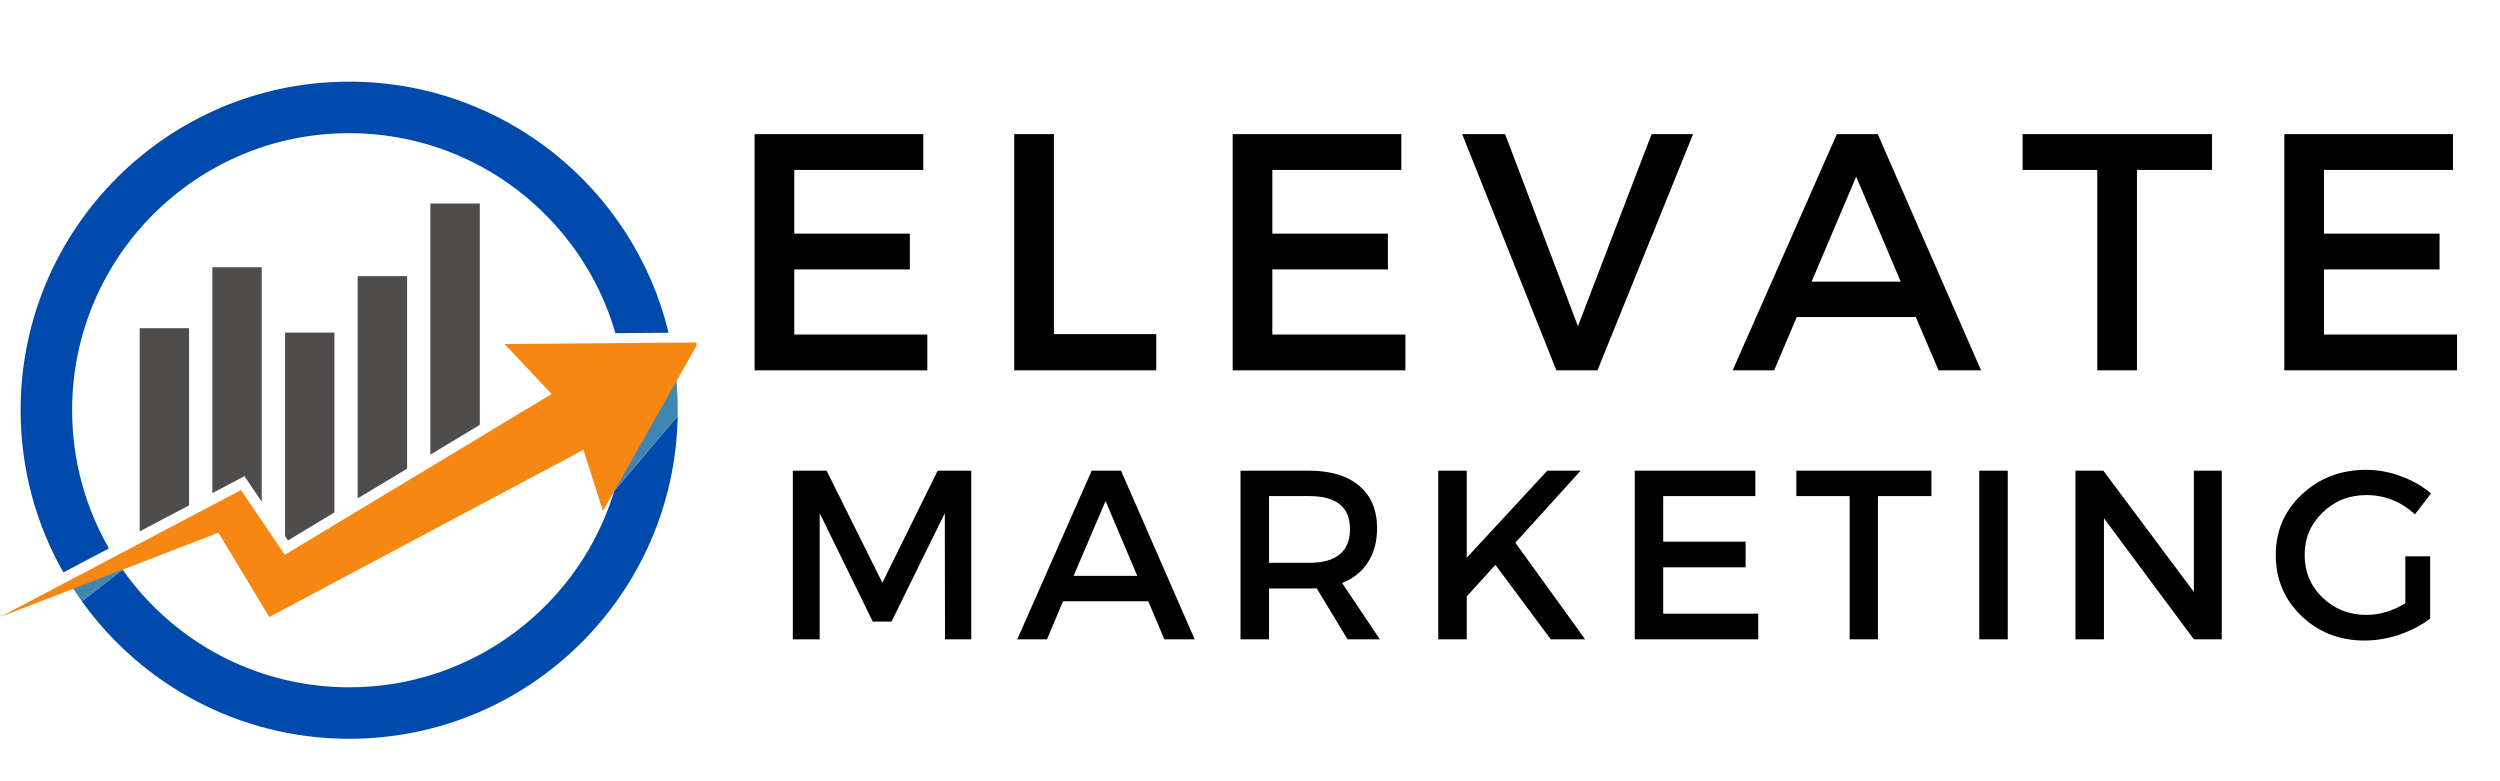
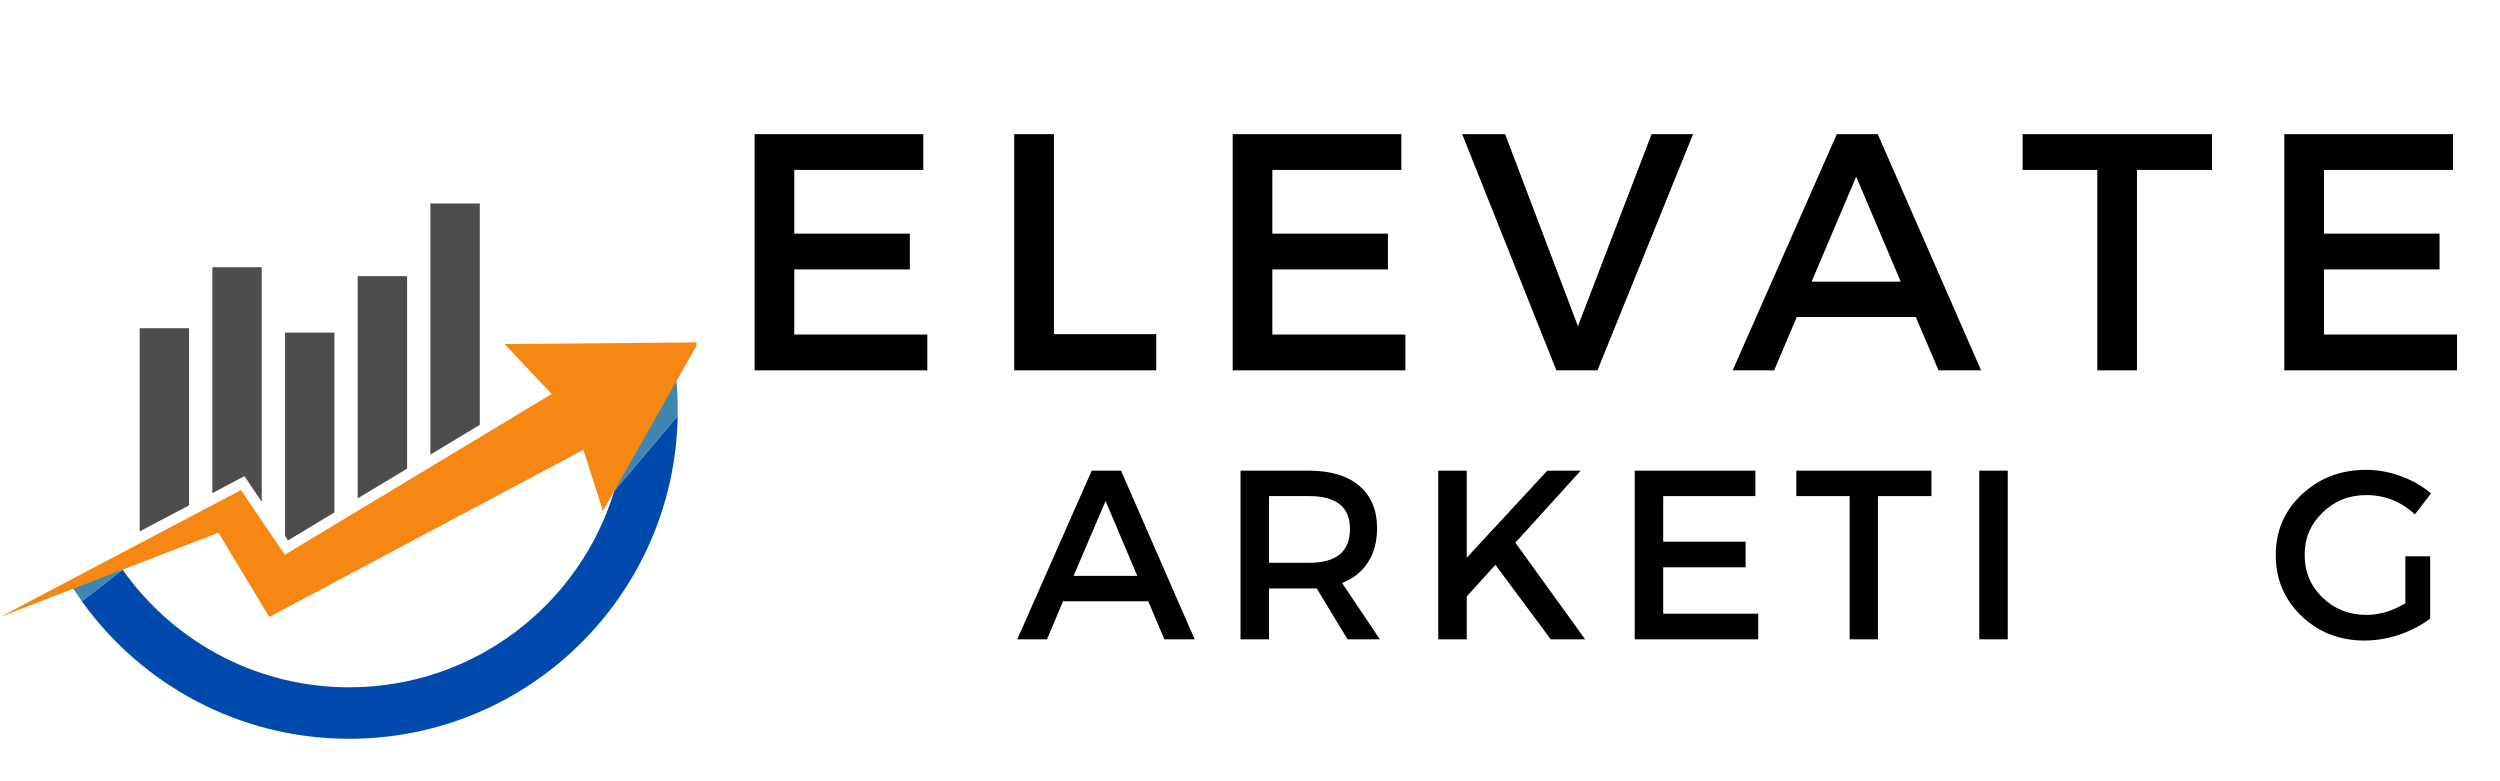
<svg xmlns="http://www.w3.org/2000/svg" width="256" zoomAndPan="magnify" viewBox="0 0 192 60" height="80" preserveAspectRatio="xMidYMid meet">
  <defs>
    <g />
    <clipPath id="832384b286">
      <path d="M 6 31 L 53 31 L 53 56.785 L 6 56.785 Z M 6 31 " clip-rule="nonzero" />
    </clipPath>
    <clipPath id="960547930b">
-       <path d="M 1 6.258 L 52 6.258 L 52 44 L 1 44 Z M 1 6.258 " clip-rule="nonzero" />
-     </clipPath>
+       </clipPath>
    <clipPath id="6d1da548a3">
      <path d="M 0 26 L 53.496 26 L 53.496 48 L 0 48 Z M 0 26 " clip-rule="nonzero" />
    </clipPath>
  </defs>
  <g clip-path="url(#832384b286)">
    <path fill="#004aad" d="M 47.184 37.695 L 47.18 37.695 C 44.531 46.43 36.418 52.785 26.82 52.785 C 20.098 52.785 14.105 49.668 10.207 44.805 C 9.93 44.461 9.668 44.109 9.414 43.75 L 6.285 46.176 C 10.863 52.57 18.355 56.738 26.82 56.738 C 40.609 56.738 51.816 45.676 52.047 31.941 L 47.184 37.695 " fill-opacity="1" fill-rule="nonzero" />
  </g>
  <path fill="#3f86b3" d="M 9.414 43.75 C 9.34 43.645 9.262 43.535 9.191 43.426 L 5.504 45.016 C 5.543 45.082 5.586 45.148 5.629 45.211 C 5.84 45.539 6.059 45.859 6.285 46.176 L 9.414 43.75 " fill-opacity="1" fill-rule="nonzero" />
  <path fill="#3f86b3" d="M 52.047 31.941 C 52.051 31.797 52.051 31.652 52.051 31.504 C 52.051 30.613 52.008 29.73 51.914 28.863 L 47.812 34.984 C 47.66 35.91 47.449 36.816 47.18 37.695 L 47.184 37.695 L 52.047 31.941 " fill-opacity="1" fill-rule="nonzero" />
  <g clip-path="url(#960547930b)">
    <path fill="#004aad" d="M 5.539 31.504 C 5.539 19.754 15.066 10.227 26.816 10.227 C 36.52 10.227 44.699 16.715 47.266 25.59 L 51.348 25.555 C 48.672 14.488 38.703 6.27 26.816 6.27 C 12.883 6.27 1.582 17.57 1.582 31.504 C 1.582 36.035 2.777 40.285 4.867 43.961 L 8.367 42.117 C 6.57 38.992 5.539 35.371 5.539 31.504 " fill-opacity="1" fill-rule="nonzero" />
  </g>
  <g clip-path="url(#6d1da548a3)">
    <path fill="#f68712" d="M 53.637 26.297 L 38.754 26.422 L 42.367 30.258 L 21.875 42.605 L 18.504 37.637 L 0 47.387 L 16.773 40.91 L 20.68 47.387 L 44.805 34.547 L 46.305 39.246 L 53.637 26.297 " fill-opacity="1" fill-rule="nonzero" />
  </g>
  <path fill="#4f4c4c" d="M 27.469 38.277 L 31.266 35.992 L 31.266 21.207 L 27.469 21.207 Z M 33.051 15.625 L 33.051 34.914 L 36.848 32.629 L 36.848 15.625 Z M 21.891 41.168 L 22.117 41.504 L 25.684 39.355 L 25.684 25.543 L 21.891 25.543 Z M 10.727 40.809 L 14.52 38.812 L 14.52 25.207 L 10.727 25.207 Z M 16.309 37.871 L 18.773 36.57 L 20.102 38.535 L 20.102 20.52 L 16.309 20.52 L 16.309 37.871 " fill-opacity="1" fill-rule="nonzero" />
  <g fill="#000000" fill-opacity="1">
    <g transform="translate(55.563, 28.442)">
      <g>
        <path d="M 15.344 -15.391 L 5.438 -15.391 L 5.438 -10.5 L 14.312 -10.5 L 14.312 -7.75 L 5.438 -7.75 L 5.438 -2.75 L 15.656 -2.75 L 15.656 0 L 2.391 0 L 2.391 -18.141 L 15.344 -18.141 Z M 15.344 -15.391 " />
      </g>
    </g>
  </g>
  <g fill="#000000" fill-opacity="1">
    <g transform="translate(75.502, 28.442)">
      <g>
        <path d="M 5.438 -2.781 L 13.297 -2.781 L 13.297 0 L 2.391 0 L 2.391 -18.141 L 5.438 -18.141 Z M 5.438 -2.781 " />
      </g>
    </g>
  </g>
  <g fill="#000000" fill-opacity="1">
    <g transform="translate(92.278, 28.442)">
      <g>
        <path d="M 15.344 -15.391 L 5.438 -15.391 L 5.438 -10.5 L 14.312 -10.5 L 14.312 -7.75 L 5.438 -7.75 L 5.438 -2.75 L 15.656 -2.75 L 15.656 0 L 2.391 0 L 2.391 -18.141 L 15.344 -18.141 Z M 15.344 -15.391 " />
      </g>
    </g>
  </g>
  <g fill="#000000" fill-opacity="1">
    <g transform="translate(112.217, 28.442)">
      <g>
        <path d="M 10.469 0 L 7.312 0 L 0.078 -18.141 L 3.375 -18.141 L 8.969 -3.391 L 14.625 -18.141 L 17.812 -18.141 Z M 10.469 0 " />
      </g>
    </g>
  </g>
  <g fill="#000000" fill-opacity="1">
    <g transform="translate(133.038, 28.442)">
      <g>
        <path d="M 14.094 -4.094 L 4.953 -4.094 L 3.219 0 L 0.031 0 L 8.031 -18.141 L 11.172 -18.141 L 19.109 0 L 15.844 0 Z M 12.938 -6.812 L 9.516 -14.875 L 6.094 -6.812 Z M 12.938 -6.812 " />
      </g>
    </g>
  </g>
  <g fill="#000000" fill-opacity="1">
    <g transform="translate(155.103, 28.442)">
      <g>
        <path d="M 14.781 -15.391 L 9.016 -15.391 L 9.016 0 L 5.969 0 L 5.969 -15.391 L 0.234 -15.391 L 0.234 -18.141 L 14.781 -18.141 Z M 14.781 -15.391 " />
      </g>
    </g>
  </g>
  <g fill="#000000" fill-opacity="1">
    <g transform="translate(173.045, 28.442)">
      <g>
        <path d="M 15.344 -15.391 L 5.438 -15.391 L 5.438 -10.5 L 14.312 -10.5 L 14.312 -7.75 L 5.438 -7.75 L 5.438 -2.75 L 15.656 -2.75 L 15.656 0 L 2.391 0 L 2.391 -18.141 L 15.344 -18.141 Z M 15.344 -15.391 " />
      </g>
    </g>
  </g>
  <g fill="#000000" fill-opacity="1">
    <g transform="translate(59.186, 49.1)">
      <g>
-         <path d="M 15.406 0 L 13.391 0 L 13.375 -9.688 L 9.281 -1.359 L 7.844 -1.359 L 3.766 -9.688 L 3.766 0 L 1.703 0 L 1.703 -12.953 L 4.297 -12.953 L 8.578 -4.344 L 12.828 -12.953 L 15.406 -12.953 Z M 15.406 0 " />
-       </g>
+         </g>
    </g>
  </g>
  <g fill="#000000" fill-opacity="1">
    <g transform="translate(78.11, 49.1)">
      <g>
        <path d="M 10.078 -2.922 L 3.531 -2.922 L 2.297 0 L 0.016 0 L 5.734 -12.953 L 7.984 -12.953 L 13.641 0 L 11.312 0 Z M 9.234 -4.875 L 6.797 -10.625 L 4.344 -4.875 Z M 9.234 -4.875 " />
      </g>
    </g>
  </g>
  <g fill="#000000" fill-opacity="1">
    <g transform="translate(93.57, 49.1)">
      <g>
        <path d="M 9.922 0 L 7.547 -3.922 C 7.43 -3.91 7.238 -3.906 6.969 -3.906 L 3.891 -3.906 L 3.891 0 L 1.703 0 L 1.703 -12.953 L 6.969 -12.953 C 8.613 -12.953 9.895 -12.566 10.812 -11.797 C 11.727 -11.023 12.188 -9.938 12.188 -8.531 C 12.188 -7.5 11.953 -6.625 11.484 -5.906 C 11.023 -5.188 10.363 -4.66 9.5 -4.328 L 12.406 0 Z M 3.891 -5.875 L 6.969 -5.875 C 9.062 -5.875 10.109 -6.742 10.109 -8.484 C 10.109 -10.16 9.062 -11 6.969 -11 L 3.891 -11 Z M 3.891 -5.875 " />
      </g>
    </g>
  </g>
  <g fill="#000000" fill-opacity="1">
    <g transform="translate(108.754, 49.1)">
      <g>
        <path d="M 10.344 0 L 6.094 -5.719 L 3.891 -3.297 L 3.891 0 L 1.703 0 L 1.703 -12.953 L 3.891 -12.953 L 3.891 -6.266 L 10.078 -12.953 L 12.641 -12.953 L 7.625 -7.422 L 12.984 0 Z M 10.344 0 " />
      </g>
    </g>
  </g>
  <g fill="#000000" fill-opacity="1">
    <g transform="translate(123.844, 49.1)">
      <g>
        <path d="M 10.969 -11 L 3.891 -11 L 3.891 -7.5 L 10.219 -7.5 L 10.219 -5.531 L 3.891 -5.531 L 3.891 -1.969 L 11.188 -1.969 L 11.188 0 L 1.703 0 L 1.703 -12.953 L 10.969 -12.953 Z M 10.969 -11 " />
      </g>
    </g>
  </g>
  <g fill="#000000" fill-opacity="1">
    <g transform="translate(137.787, 49.1)">
      <g>
        <path d="M 10.547 -11 L 6.438 -11 L 6.438 0 L 4.266 0 L 4.266 -11 L 0.172 -11 L 0.172 -12.953 L 10.547 -12.953 Z M 10.547 -11 " />
      </g>
    </g>
  </g>
  <g fill="#000000" fill-opacity="1">
    <g transform="translate(150.304, 49.1)">
      <g>
        <path d="M 3.891 0 L 1.703 0 L 1.703 -12.953 L 3.891 -12.953 Z M 3.891 0 " />
      </g>
    </g>
  </g>
  <g fill="#000000" fill-opacity="1">
    <g transform="translate(157.692, 49.1)">
      <g>
-         <path d="M 12.938 0 L 10.797 0 L 3.891 -9.297 L 3.891 0 L 1.703 0 L 1.703 -12.953 L 3.844 -12.953 L 10.797 -3.641 L 10.797 -12.953 L 12.938 -12.953 Z M 12.938 0 " />
-       </g>
+         </g>
    </g>
  </g>
  <g fill="#000000" fill-opacity="1">
    <g transform="translate(174.153, 49.1)">
      <g>
        <path d="M 10.578 -6.375 L 12.484 -6.375 L 12.484 -1.594 C 11.816 -1.082 11.031 -0.672 10.125 -0.359 C 9.219 -0.055 8.32 0.094 7.438 0.094 C 5.531 0.094 3.914 -0.535 2.594 -1.797 C 1.281 -3.066 0.625 -4.625 0.625 -6.469 C 0.625 -8.32 1.289 -9.875 2.625 -11.125 C 3.957 -12.383 5.609 -13.016 7.578 -13.016 C 8.484 -13.016 9.379 -12.848 10.266 -12.516 C 11.148 -12.191 11.91 -11.754 12.547 -11.203 L 11.312 -9.594 C 10.25 -10.582 9.004 -11.078 7.578 -11.078 C 6.254 -11.078 5.133 -10.629 4.219 -9.734 C 3.301 -8.848 2.844 -7.766 2.844 -6.484 C 2.844 -5.18 3.301 -4.086 4.219 -3.203 C 5.145 -2.316 6.27 -1.875 7.594 -1.875 C 8.594 -1.875 9.586 -2.172 10.578 -2.766 Z M 10.578 -6.375 " />
      </g>
    </g>
  </g>
  <g fill="#000000" fill-opacity="1">
    <g transform="translate(189.824, 49.1)">
      <g />
    </g>
  </g>
</svg>